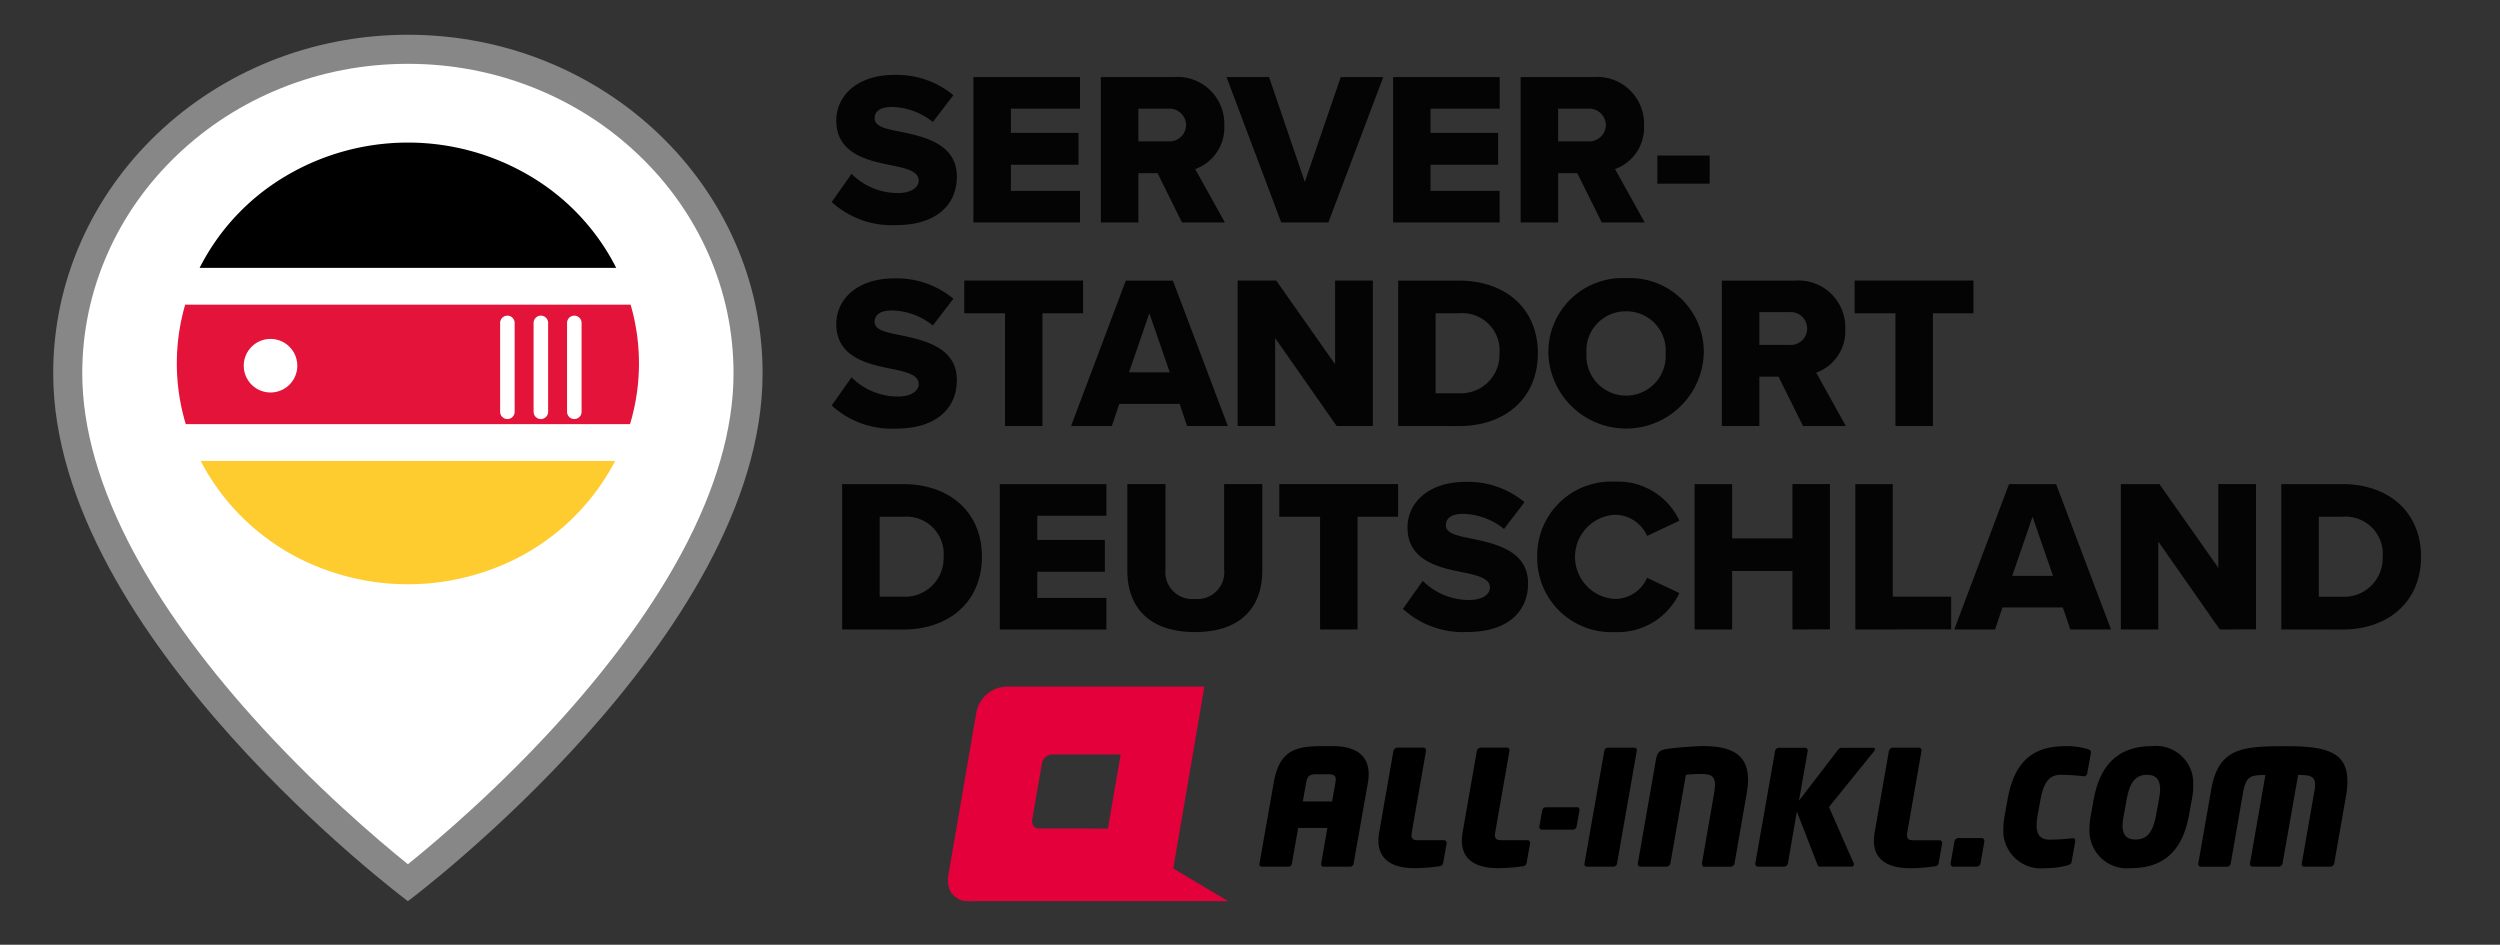
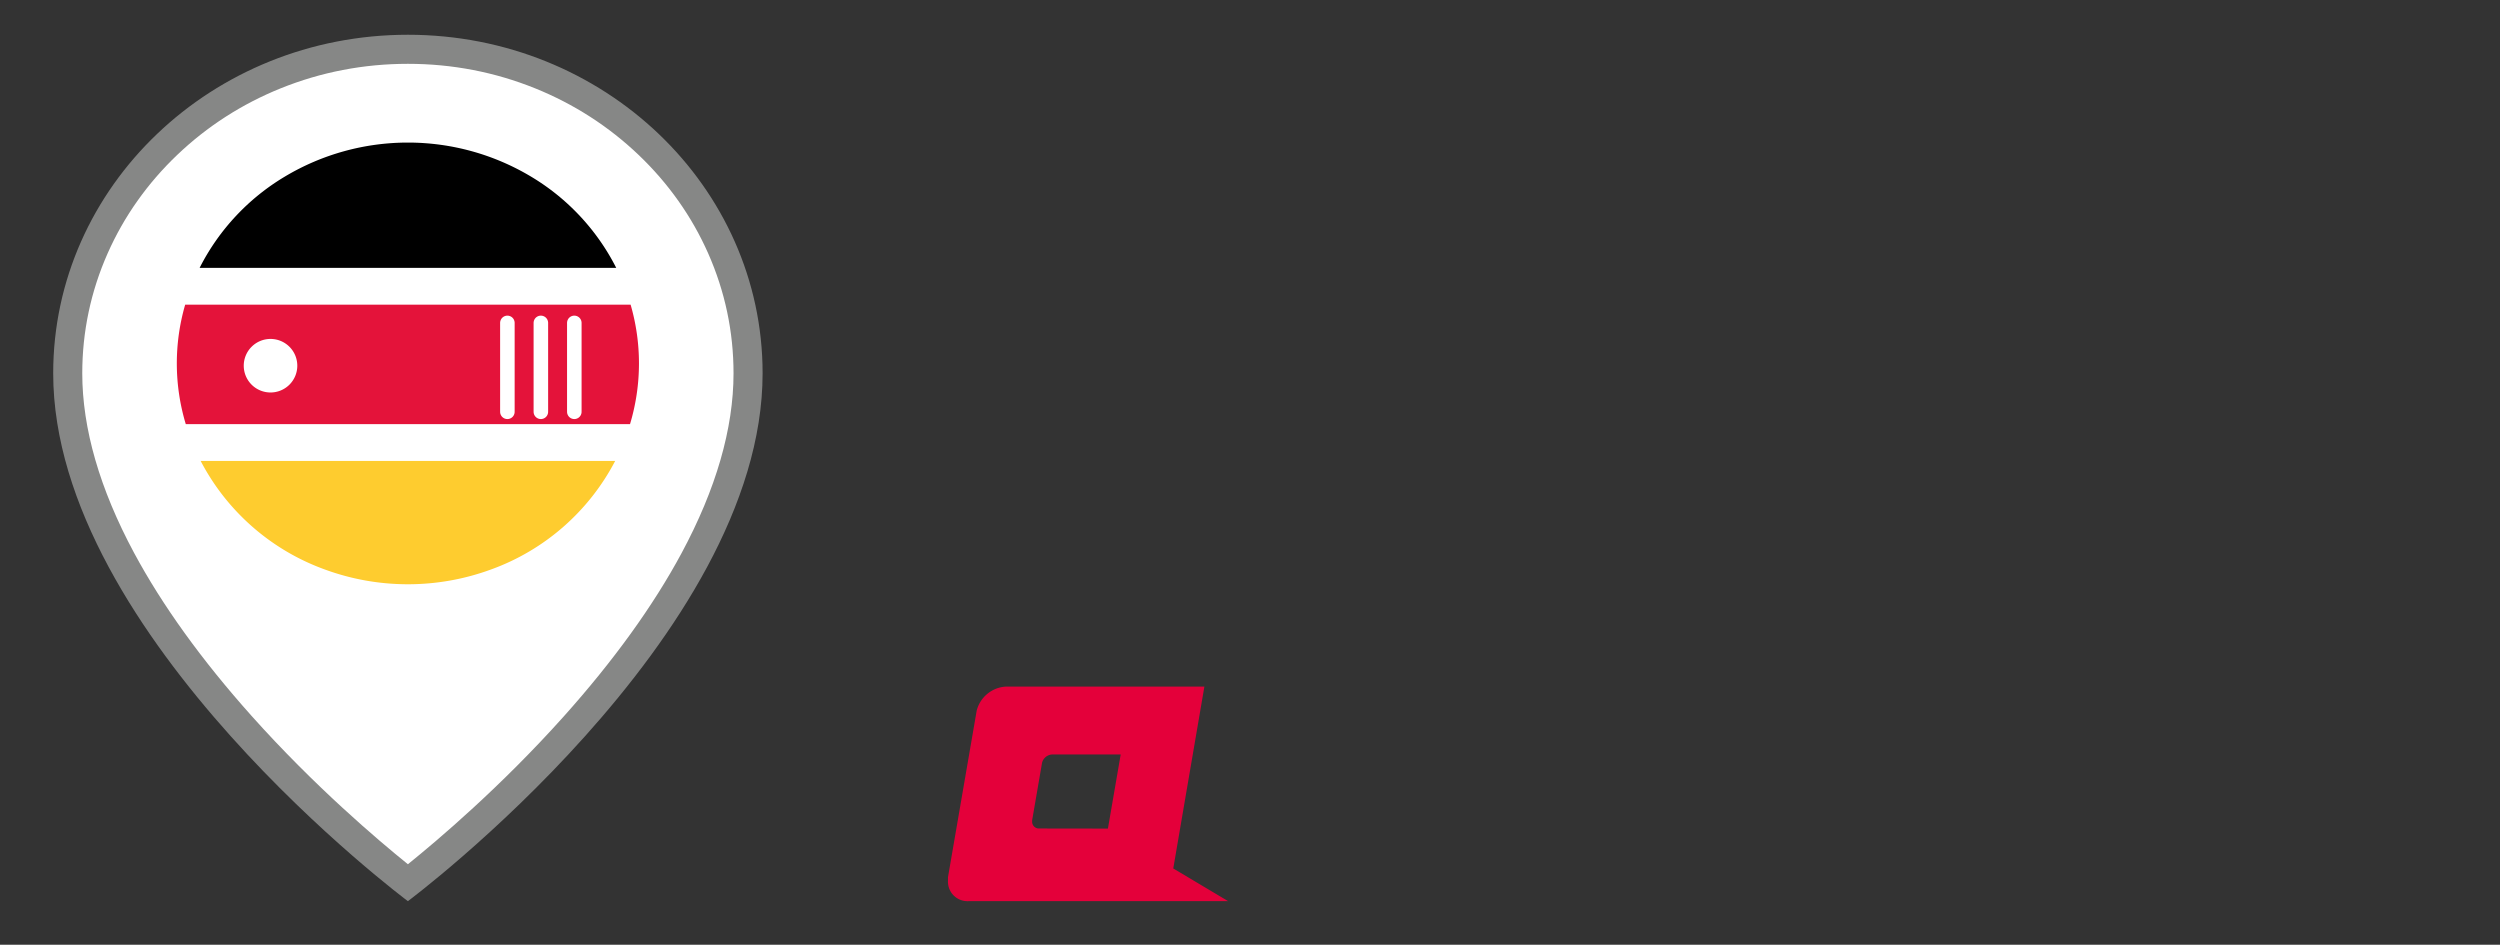
<svg xmlns="http://www.w3.org/2000/svg" width="172" height="65" viewBox="0 0 172 65">
  <rect x="0" y="0" width="172" height="65" fill="#333333" stroke="none" />
  <defs>
    <clipPath id="clip-path">
-       <rect id="Rechteck_3780" data-name="Rechteck 3780" width="109.349" height="38.333" transform="translate(0 0)" fill="#040405" />
-     </clipPath>
+       </clipPath>
  </defs>
  <g id="allinkl-serverstandort-deutschland-172x65" transform="translate(-245 -598)">
    <rect id="Rechteck_1540" data-name="Rechteck 1540" width="172" height="65" transform="translate(245 598)" fill="none" />
    <g id="icon-pin-germany" transform="translate(248.66 600.391)">
      <g id="Pfad_127" data-name="Pfad 127" transform="translate(-4.5 -1.5)" fill="#fff" stroke-linecap="round" stroke-linejoin="round">
        <path d="M 28.903 59.846 C 27.229 58.529 22.297 54.5 17.423 49.052 C 13.939 45.158 11.168 41.312 9.185 37.622 C 6.74 33.071 5.5 28.755 5.5 24.794 C 5.5 21.79 6.116 18.876 7.332 16.132 C 8.508 13.479 10.192 11.095 12.338 9.046 C 14.487 6.995 16.991 5.384 19.779 4.258 C 22.668 3.091 25.738 2.5 28.903 2.5 C 32.069 2.5 35.139 3.091 38.028 4.258 C 40.816 5.384 43.32 6.995 45.469 9.046 C 47.615 11.095 49.299 13.479 50.475 16.132 C 51.691 18.876 52.307 21.79 52.307 24.794 C 52.307 28.755 51.067 33.071 48.622 37.622 C 46.639 41.312 43.867 45.158 40.384 49.052 C 35.51 54.5 30.578 58.529 28.903 59.846 Z" stroke="none" />
        <path d="M 28.903 3.5 C 25.867 3.5 22.923 4.067 20.154 5.185 C 17.484 6.263 15.086 7.806 13.029 9.77 C 10.978 11.727 9.369 14.004 8.246 16.538 C 7.088 19.153 6.5 21.931 6.5 24.794 C 6.5 28.583 7.697 32.734 10.057 37.133 C 11.999 40.75 14.72 44.527 18.145 48.359 C 22.474 53.203 26.855 56.917 28.904 58.568 C 30.943 56.925 35.292 53.24 39.615 48.412 C 43.052 44.573 45.783 40.789 47.732 37.165 C 50.104 32.755 51.307 28.593 51.307 24.794 C 51.307 21.93 50.719 19.152 49.561 16.537 C 48.438 14.004 46.829 11.727 44.778 9.769 C 42.721 7.806 40.324 6.263 37.654 5.185 C 34.884 4.067 31.94 3.5 28.903 3.5 M 28.903 1.5 C 28.904 1.5 28.903 1.5 28.903 1.5 C 42.381 1.5 53.307 11.929 53.307 24.794 C 53.307 42.912 28.903 61.109 28.903 61.109 C 28.903 61.109 4.5 42.912 4.5 24.794 C 4.5 11.93 15.427 1.5 28.903 1.5 Z" stroke="none" fill="#868786" />
      </g>
      <path id="Pfad_128" data-name="Pfad 128" d="M276.774,124.354a14.517,14.517,0,0,0-.575-4.043H245.554a14.478,14.478,0,0,0,.041,8.221h30.563a14.519,14.519,0,0,0,.616-4.178Z" transform="translate(-236.473 -101.742)" fill="#e4133a" />
      <path id="Pfad_129" data-name="Pfad 129" d="M284.32,194.69H255.8a15.627,15.627,0,0,0,8.493,7.451,16.581,16.581,0,0,0,11.535,0,15.625,15.625,0,0,0,8.493-7.451Z" transform="translate(-245.656 -165.37)" fill="#fecc2f" />
      <path id="Pfad_130" data-name="Pfad 130" d="M269.661,43.16a16.475,16.475,0,0,0-8.468,2.34,15.446,15.446,0,0,0-5.865,6.282h28.664a15.448,15.448,0,0,0-5.864-6.282,16.478,16.478,0,0,0-8.468-2.34Z" transform="translate(-245.255 -35.742)" />
      <path id="Pfad_44" data-name="Pfad 44" d="M508.5,260.048a1.842,1.842,0,1,1-1.842-1.842,1.842,1.842,0,0,1,1.842,1.842" transform="translate(-491.706 -237.278)" fill="#fff" />
      <line id="Linie_5" data-name="Linie 5" x2="6.117" transform="translate(31.248 19.824) rotate(90)" fill="none" stroke="#fff" stroke-linecap="round" stroke-width="1" />
      <line id="Linie_6" data-name="Linie 6" x2="6.117" transform="translate(33.551 19.824) rotate(90)" fill="none" stroke="#fff" stroke-linecap="round" stroke-width="1" />
      <line id="Linie_7" data-name="Linie 7" x2="6.117" transform="translate(35.853 19.824) rotate(90)" fill="none" stroke="#fff" stroke-linecap="round" stroke-width="1" />
    </g>
    <g id="logo" transform="translate(310.221 645.236)">
      <g id="Gruppe_79" data-name="Gruppe 79" transform="translate(0 0)">
-         <path id="Pfad_21" data-name="Pfad 21" d="M33.852,6.945c0-1.488-1.2-1.917-2.43-1.917h-.847c-1.88,0-2.881.4-3.255,2.512L26.341,13.1c-.022.11.011.22.177.22h1.8a.237.237,0,0,0,.253-.22L29,10.658h2.012L30.585,13.1a.169.169,0,0,0,.165.22h1.792a.245.245,0,0,0,.275-.22L33.8,7.54a3.916,3.916,0,0,0,.055-.6m-2.265.375a1.962,1.962,0,0,1-.022.22l-.232,1.3H29.321l.231-1.3c.077-.441.242-.573.682-.573h.847c.363,0,.506.088.506.353m7.631,4.373a.179.179,0,0,0-.187-.187H37.25c-.32,0-.452-.088-.452-.342a1.7,1.7,0,0,1,.021-.209l.979-5.6c0-.143-.065-.221-.175-.221H35.831a.3.3,0,0,0-.275.221l-.979,5.6a3.661,3.661,0,0,0-.055.571c0,1.488,1.221,1.9,2.464,1.9a11.238,11.238,0,0,0,1.737-.132.26.26,0,0,0,.253-.22l.242-1.343Zm5.74,0a.179.179,0,0,0-.187-.187H42.989c-.319,0-.451-.088-.451-.342a1.558,1.558,0,0,1,.022-.209l.979-5.6c0-.143-.065-.221-.176-.221H41.571a.3.3,0,0,0-.275.221l-.979,5.6a3.755,3.755,0,0,0-.055.571c0,1.488,1.22,1.9,2.463,1.9a11.241,11.241,0,0,0,1.738-.132.261.261,0,0,0,.253-.22l.242-1.343Zm3.4-2.28a.17.17,0,0,0-.187-.176H46.046a.256.256,0,0,0-.252.209l-.2,1.124c0,.143.076.209.187.209h2.123a.259.259,0,0,0,.252-.209l.2-1.124Zm3.761-4.276h-1.8a.259.259,0,0,0-.252.209L48.7,13.1a.175.175,0,0,0,.176.22h1.8a.248.248,0,0,0,.264-.22L52.3,5.347a.168.168,0,0,0-.187-.209m7.841,2.2c0-1.762-1.189-2.313-3.112-2.313-.473,0-1.837.1-2.42.187-.529.077-.715.209-.814.8L52.369,13.1c0,.143.067.22.176.22h1.8a.282.282,0,0,0,.264-.22L55.679,7a8.388,8.388,0,0,1,1.057-.055c.637,0,.945.132.945.738a3.8,3.8,0,0,1-.055.551l-.847,4.87c0,.143.055.22.165.22h1.814a.282.282,0,0,0,.264-.22l.847-4.87a5.592,5.592,0,0,0,.088-.893m8.731-2.1c0-.066-.043-.1-.132-.1H66.39a.352.352,0,0,0-.274.178l-2.662,3.47.606-3.438c0-.143-.077-.209-.188-.209H62.08a.274.274,0,0,0-.264.209L60.452,13.1c0,.143.077.22.188.22h1.792a.282.282,0,0,0,.264-.22l.615-3.569,1.4,3.6c.033.1.066.187.2.187h2.155a.156.156,0,0,0,.176-.154.2.2,0,0,0-.021-.077L65.521,9.214l3.1-3.833a.267.267,0,0,0,.066-.143m4.619,6.455a.179.179,0,0,0-.187-.187H71.339c-.319,0-.452-.088-.452-.342a1.442,1.442,0,0,1,.023-.209l.978-5.6c0-.143-.065-.221-.176-.221H69.921a.3.3,0,0,0-.276.221l-.979,5.6a3.762,3.762,0,0,0-.055.571c0,1.488,1.221,1.9,2.464,1.9a11.246,11.246,0,0,0,1.737-.132.261.261,0,0,0,.253-.22l.242-1.343Zm2.9-.154a.179.179,0,0,0-.186-.187H74.429a.292.292,0,0,0-.274.22L73.89,13.1c0,.143.076.22.186.22h1.6a.293.293,0,0,0,.273-.22l.264-1.532Zm7.334-6.114c0-.11-.087-.143-.208-.187a4.9,4.9,0,0,0-1.517-.209c-2.079,0-3.5.859-4,3.636L77.608,9.8a5.273,5.273,0,0,0-.089.892,2.589,2.589,0,0,0,2.859,2.732,5.48,5.48,0,0,0,1.562-.2c.186-.055.253-.1.275-.242l.252-1.41c0-.165-.055-.209-.165-.209a15.779,15.779,0,0,1-1.582.1c-.484,0-.914-.165-.914-.992a4.091,4.091,0,0,1,.067-.672l.209-1.135C80.345,7.21,80.906,7,81.5,7a13.848,13.848,0,0,1,1.528.1.232.232,0,0,0,.264-.209l.253-1.41Zm7.039,2.313a2.555,2.555,0,0,0-2.826-2.71c-1.9,0-3.5.849-4.014,3.636L83.533,9.8a5.434,5.434,0,0,0-.087.892,2.583,2.583,0,0,0,2.826,2.732c2.045,0,3.519-.947,4.013-3.624l.209-1.135a4.708,4.708,0,0,0,.089-.926m-2.277.242a4.243,4.243,0,0,1-.077.684L88.02,9.8c-.22,1.179-.626,1.653-1.4,1.653-.594,0-.9-.287-.9-.97A4.325,4.325,0,0,1,85.8,9.8l.21-1.135C86.228,7.485,86.635,7,87.4,7c.594,0,.9.3.9.981m12.888-.55c0-1.961-1.386-2.4-4.168-2.4-3.079,0-4.7.109-5.2,2.986l-.891,5.09a.184.184,0,0,0,.187.22h1.792a.269.269,0,0,0,.253-.22l.847-4.87c.2-1.124.485-1.223,1.539-1.223L94.487,13.1a.176.176,0,0,0,.176.22h1.8a.282.282,0,0,0,.264-.22L97.8,7.01c.857,0,1.165.1,1.165.672a2.781,2.781,0,0,1-.066.551L98.05,13.1a.169.169,0,0,0,.165.22h1.792a.292.292,0,0,0,.274-.22l.814-4.65a6.049,6.049,0,0,0,.1-1.024" transform="translate(-4.909 -0.93)" fill-rule="evenodd" />
        <path id="Pfad_22" data-name="Pfad 22" d="M1.4,14.764a1.342,1.342,0,0,1-1.4-1.4v-.248L1.976,1.651A2.2,2.2,0,0,1,4.034,0H17.641L15.5,12.514l3.769,2.246Zm4.874-5a.463.463,0,0,1-.484-.484V9.2L6.473,5.24a.758.758,0,0,1,.71-.569h4.7l-.879,5.1Z" fill="#e4003a" fill-rule="evenodd" />
      </g>
    </g>
    <g id="Server-_standort_Deutschland" data-name="Server- standort  Deutschland" transform="translate(302.221 603.153)">
      <g id="Gruppe_8853" data-name="Gruppe 8853" clip-path="url(#clip-path)">
        <path id="Pfad_6173" data-name="Pfad 6173" d="M1.365,6.81A4.52,4.52,0,0,0,4.56,8.129c.885,0,1.425-.375,1.425-.854,0-.57-.645-.8-1.71-1.02-1.65-.33-3.96-.75-3.96-3.12C.315,1.456,1.74,0,4.3,0A6.1,6.1,0,0,1,8.37,1.395L6.96,3.24A4.648,4.648,0,0,0,4.14,2.206c-.855,0-1.185.344-1.185.779,0,.525.615.705,1.725.915,1.65.345,3.93.825,3.93,3.09,0,2.009-1.485,3.344-4.17,3.344A6.12,6.12,0,0,1,0,8.745Z" fill="#040405" />
        <path id="Pfad_6174" data-name="Pfad 6174" d="M9.75,10.154V.149h7.335V2.324H12.33V3.989h4.65v2.19H12.33v1.8h4.755v2.175Z" fill="#040405" />
        <path id="Pfad_6175" data-name="Pfad 6175" d="M24.1,10.154l-1.68-3.39H21.1v3.39h-2.58V.149h5.01a3.222,3.222,0,0,1,3.48,3.33,3.03,3.03,0,0,1-2,3l2.04,3.675Zm-.96-7.83H21.1v2.25h2.04a1.154,1.154,0,0,0,1.245-1.125,1.154,1.154,0,0,0-1.245-1.125" fill="#040405" />
        <path id="Pfad_6176" data-name="Pfad 6176" d="M30.929,10.154,27.164.149h2.925l2.46,7.215L35.024.149h2.925l-3.78,10.005Z" fill="#040405" />
-         <path id="Pfad_6177" data-name="Pfad 6177" d="M38.624,10.154V.149h7.335V2.324H41.2V3.989h4.65v2.19H41.2v1.8h4.755v2.175Z" fill="#040405" />
        <path id="Pfad_6178" data-name="Pfad 6178" d="M52.979,10.154,51.3,6.764h-1.32v3.39H47.4V.149H52.41a3.222,3.222,0,0,1,3.479,3.33,3.029,3.029,0,0,1-1.995,3l2.04,3.675Zm-.959-7.83H49.979v2.25H52.02a1.153,1.153,0,0,0,1.244-1.125A1.154,1.154,0,0,0,52.02,2.324" fill="#040405" />
        <rect id="Rechteck_3779" data-name="Rechteck 3779" width="3.6" height="1.935" transform="translate(56.805 5.549)" fill="#040405" />
        <path id="Pfad_6179" data-name="Pfad 6179" d="M1.365,20.81A4.52,4.52,0,0,0,4.56,22.129c.885,0,1.425-.375,1.425-.854,0-.57-.645-.8-1.71-1.02-1.65-.33-3.96-.75-3.96-3.12C.315,15.456,1.74,14,4.3,14A6.1,6.1,0,0,1,8.37,15.4L6.96,17.24a4.648,4.648,0,0,0-2.82-1.034c-.855,0-1.185.344-1.185.779,0,.525.615.7,1.725.915,1.65.345,3.93.825,3.93,3.09,0,2.009-1.485,3.344-4.17,3.344A6.12,6.12,0,0,1,0,22.745Z" fill="#040405" />
        <path id="Pfad_6180" data-name="Pfad 6180" d="M11.924,24.154V16.4H9.119v-2.25h8.175V16.4H14.5v7.755Z" fill="#040405" />
        <path id="Pfad_6181" data-name="Pfad 6181" d="M24.449,24.154l-.51-1.515H19.785l-.511,1.515H16.469l3.765-10h3.241l3.779,10ZM21.854,16.4l-1.4,4.065h2.805Z" fill="#040405" />
-         <path id="Pfad_6182" data-name="Pfad 6182" d="M34.739,24.154,30.51,18.109v6.045H27.929V14.149h2.655l4.05,5.76v-5.76h2.6V24.154Z" fill="#040405" />
        <path id="Pfad_6183" data-name="Pfad 6183" d="M38.969,24.154v-10h4.2c3.15,0,5.415,1.891,5.415,4.995s-2.265,5.01-5.4,5.01Zm2.58-2.25h1.62a2.656,2.656,0,0,0,2.775-2.76,2.562,2.562,0,0,0-2.76-2.745H41.549Z" fill="#040405" />
        <path id="Pfad_6184" data-name="Pfad 6184" d="M54.659,13.985A5.08,5.08,0,0,1,60,19.16a5.35,5.35,0,0,1-10.694,0,5.091,5.091,0,0,1,5.354-5.175m0,2.28a2.7,2.7,0,0,0-2.73,2.9,2.728,2.728,0,1,0,5.445,0,2.7,2.7,0,0,0-2.715-2.9" fill="#040405" />
-         <path id="Pfad_6185" data-name="Pfad 6185" d="M66.824,24.154l-1.68-3.39h-1.32v3.39h-2.58v-10h5.01a3.222,3.222,0,0,1,3.48,3.33,3.03,3.03,0,0,1-2,3l2.04,3.675Zm-.96-7.83h-2.04v2.25h2.04a1.131,1.131,0,1,0,0-2.25" fill="#040405" />
        <path id="Pfad_6186" data-name="Pfad 6186" d="M73.184,24.154V16.4H70.379v-2.25h8.175V16.4h-2.79v7.755Z" fill="#040405" />
        <path id="Pfad_6187" data-name="Pfad 6187" d="M.72,38.154v-10h4.2c3.15,0,5.415,1.89,5.415,4.994s-2.265,5.01-5.4,5.01ZM3.3,35.9H4.92A2.656,2.656,0,0,0,7.7,33.144,2.562,2.562,0,0,0,4.935,30.4H3.3Z" fill="#040405" />
        <path id="Pfad_6188" data-name="Pfad 6188" d="M11.564,38.154v-10H18.9v2.174H14.144v1.665h4.65v2.19h-4.65v1.8H18.9v2.175Z" fill="#040405" />
        <path id="Pfad_6189" data-name="Pfad 6189" d="M20.339,28.149h2.625v5.865a1.85,1.85,0,0,0,2.025,2.04A1.846,1.846,0,0,0,27,34.014V28.149h2.625v5.94c0,2.489-1.425,4.244-4.635,4.244s-4.65-1.769-4.65-4.229Z" fill="#040405" />
        <path id="Pfad_6190" data-name="Pfad 6190" d="M33.6,38.154V30.4H30.794V28.15h8.175V30.4h-2.79v7.755Z" fill="#040405" />
        <path id="Pfad_6191" data-name="Pfad 6191" d="M40.665,34.809a4.52,4.52,0,0,0,3.195,1.319c.885,0,1.425-.375,1.425-.854,0-.57-.645-.795-1.71-1.02-1.65-.33-3.96-.75-3.96-3.12C39.615,29.455,41.04,28,43.6,28a6.1,6.1,0,0,1,4.065,1.394l-1.41,1.845A4.648,4.648,0,0,0,43.44,30.2c-.855,0-1.185.344-1.185.779,0,.525.615.7,1.725.915,1.65.345,3.93.825,3.93,3.09,0,2.009-1.485,3.344-4.17,3.344a6.12,6.12,0,0,1-4.44-1.589Z" fill="#040405" />
        <path id="Pfad_6192" data-name="Pfad 6192" d="M48.54,33.159a5.087,5.087,0,0,1,5.34-5.174,4.653,4.653,0,0,1,4.44,2.685L56.1,31.72a2.428,2.428,0,0,0-2.22-1.456,2.9,2.9,0,0,0,0,5.791A2.428,2.428,0,0,0,56.1,34.6l2.22,1.05a4.683,4.683,0,0,1-4.44,2.685,5.1,5.1,0,0,1-5.34-5.175" fill="#040405" />
        <path id="Pfad_6193" data-name="Pfad 6193" d="M66.1,38.154v-4.02H61.95v4.02h-2.58v-10h2.58v3.734H66.1V28.15h2.579v10Z" fill="#040405" />
        <path id="Pfad_6194" data-name="Pfad 6194" d="M70.424,38.154v-10H73V35.9h4.02v2.25Z" fill="#040405" />
        <path id="Pfad_6195" data-name="Pfad 6195" d="M85.214,38.154l-.51-1.515H80.549l-.51,1.515H77.234l3.765-10h3.24l3.779,10ZM82.619,30.4l-1.4,4.065h2.806Z" fill="#040405" />
        <path id="Pfad_6196" data-name="Pfad 6196" d="M95.5,38.154l-4.229-6.045v6.045H88.693v-10h2.656l4.05,5.759V28.15h2.594v10Z" fill="#040405" />
        <path id="Pfad_6197" data-name="Pfad 6197" d="M99.733,38.154v-10h4.2c3.149,0,5.414,1.89,5.414,4.994s-2.265,5.01-5.4,5.01Zm2.58-2.25h1.621a2.656,2.656,0,0,0,2.774-2.76,2.562,2.562,0,0,0-2.759-2.745h-1.636Z" fill="#040405" />
      </g>
    </g>
  </g>
</svg>